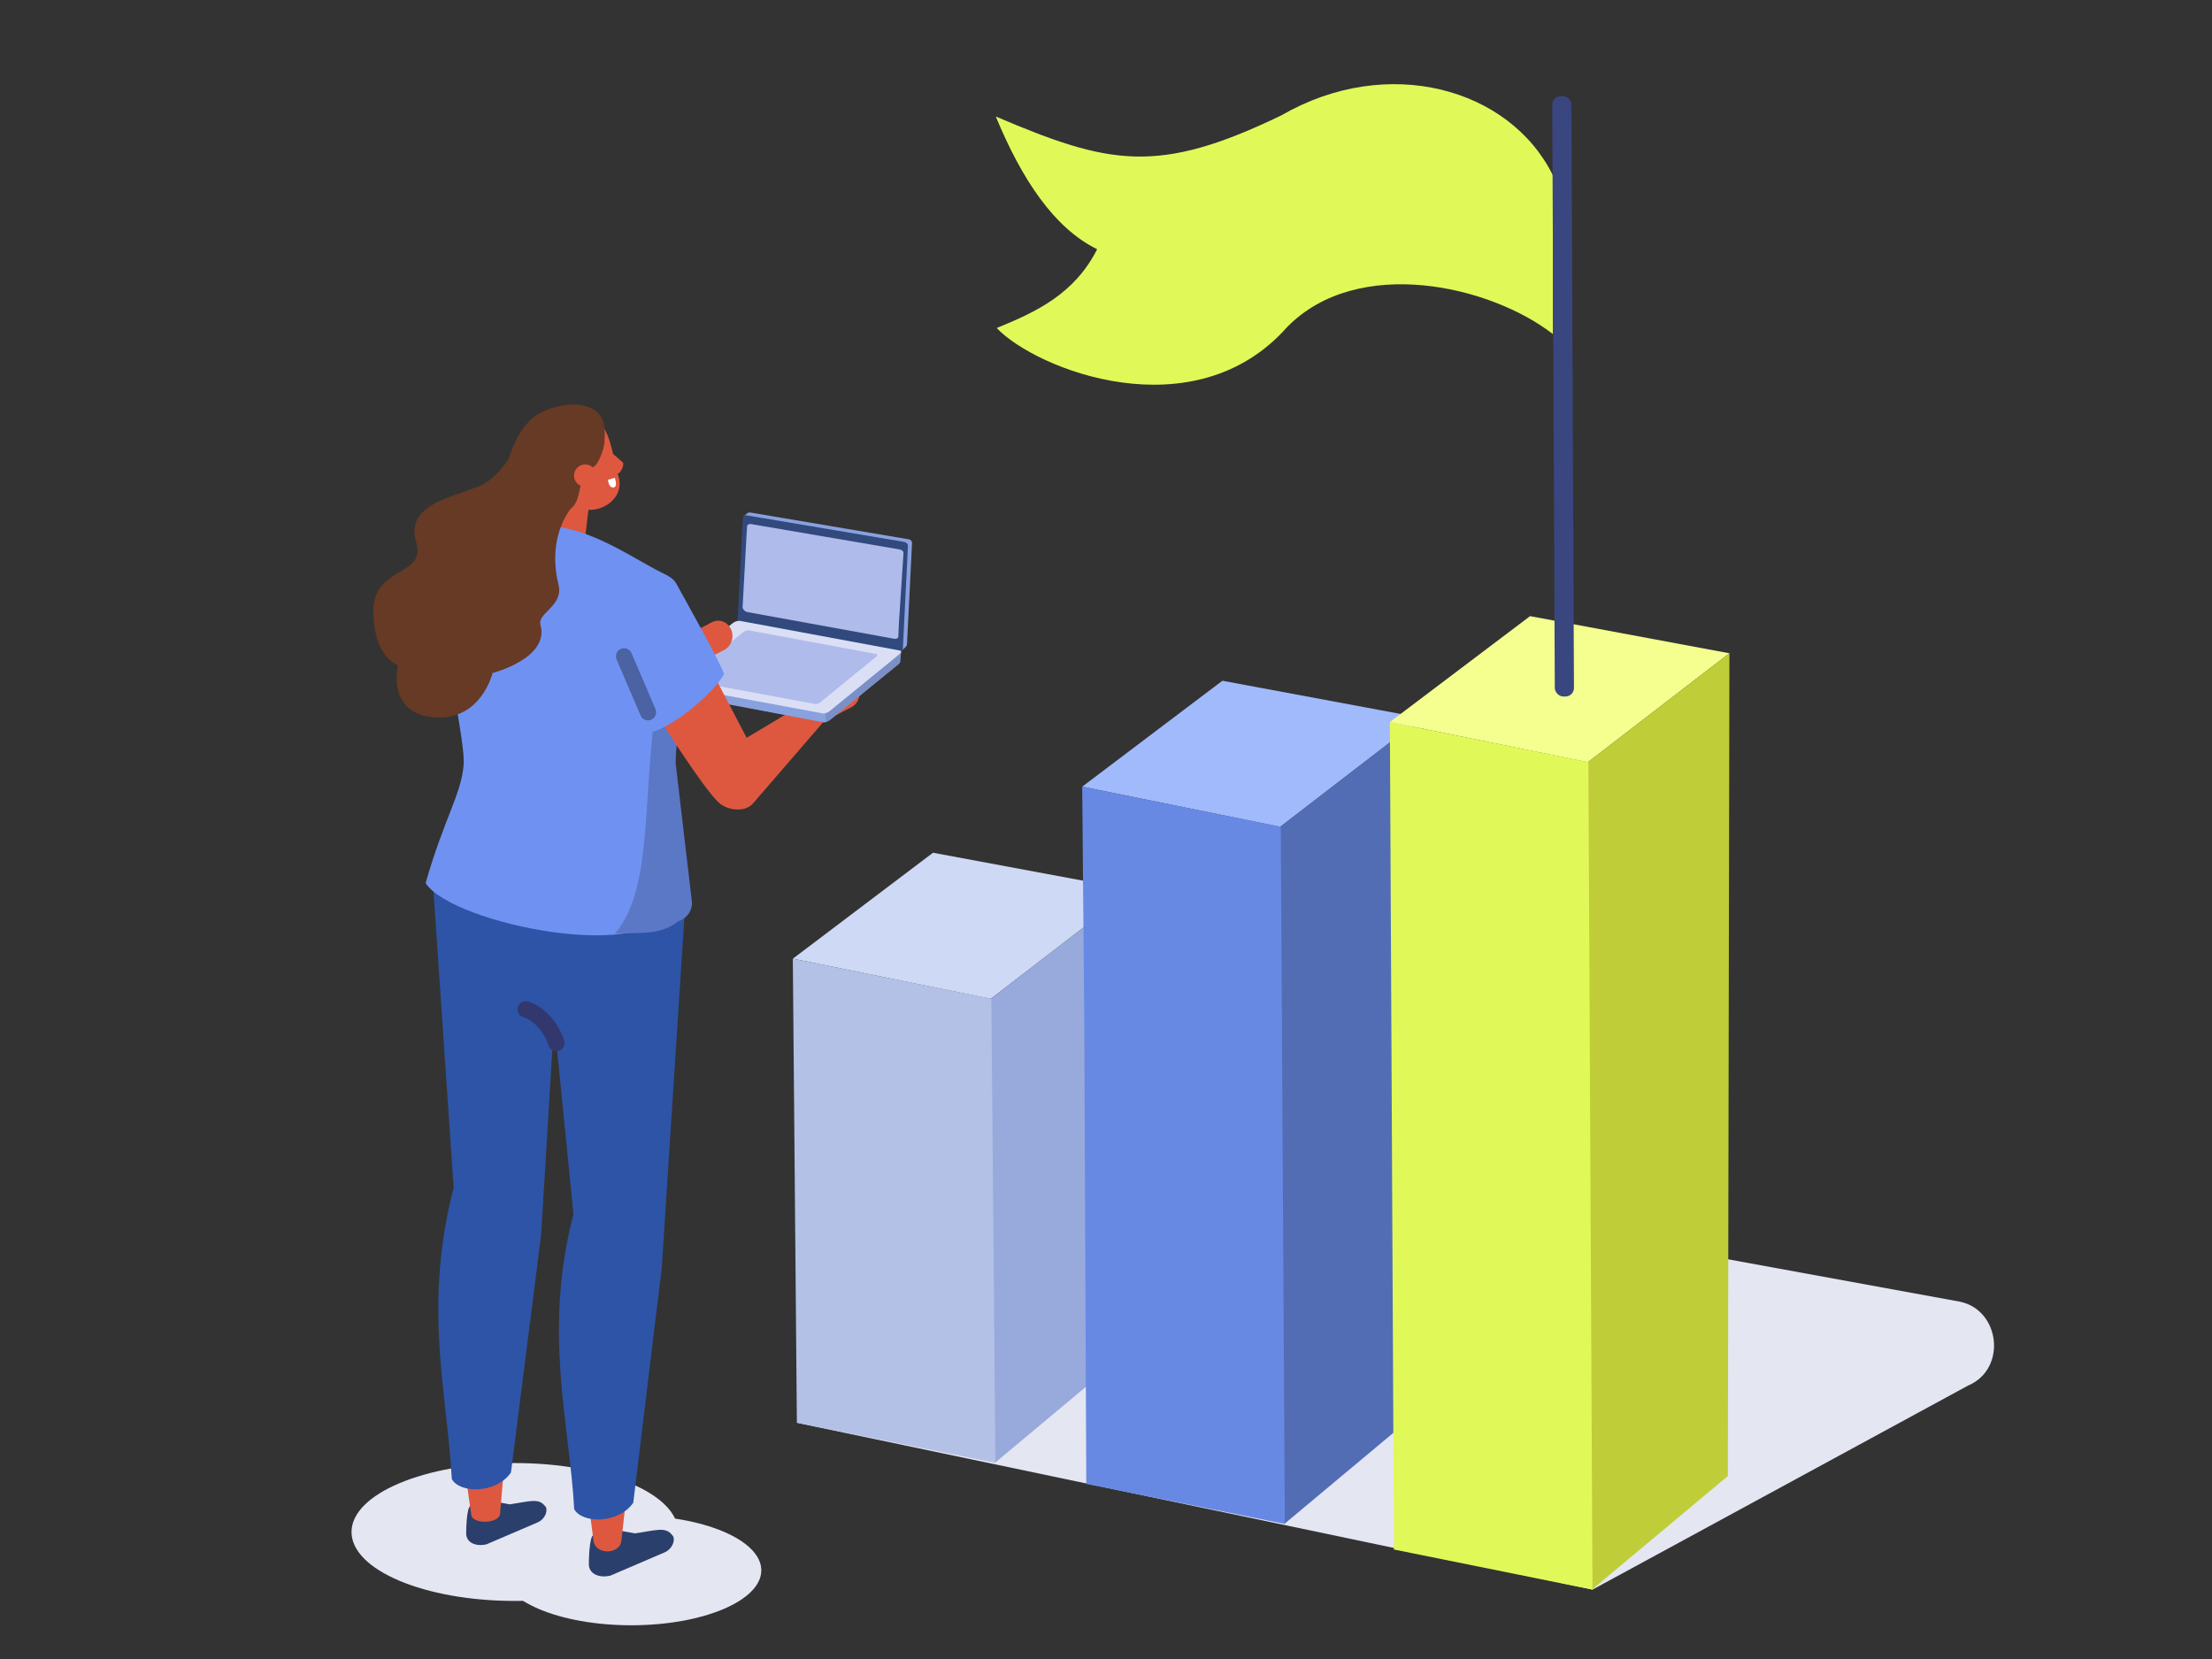
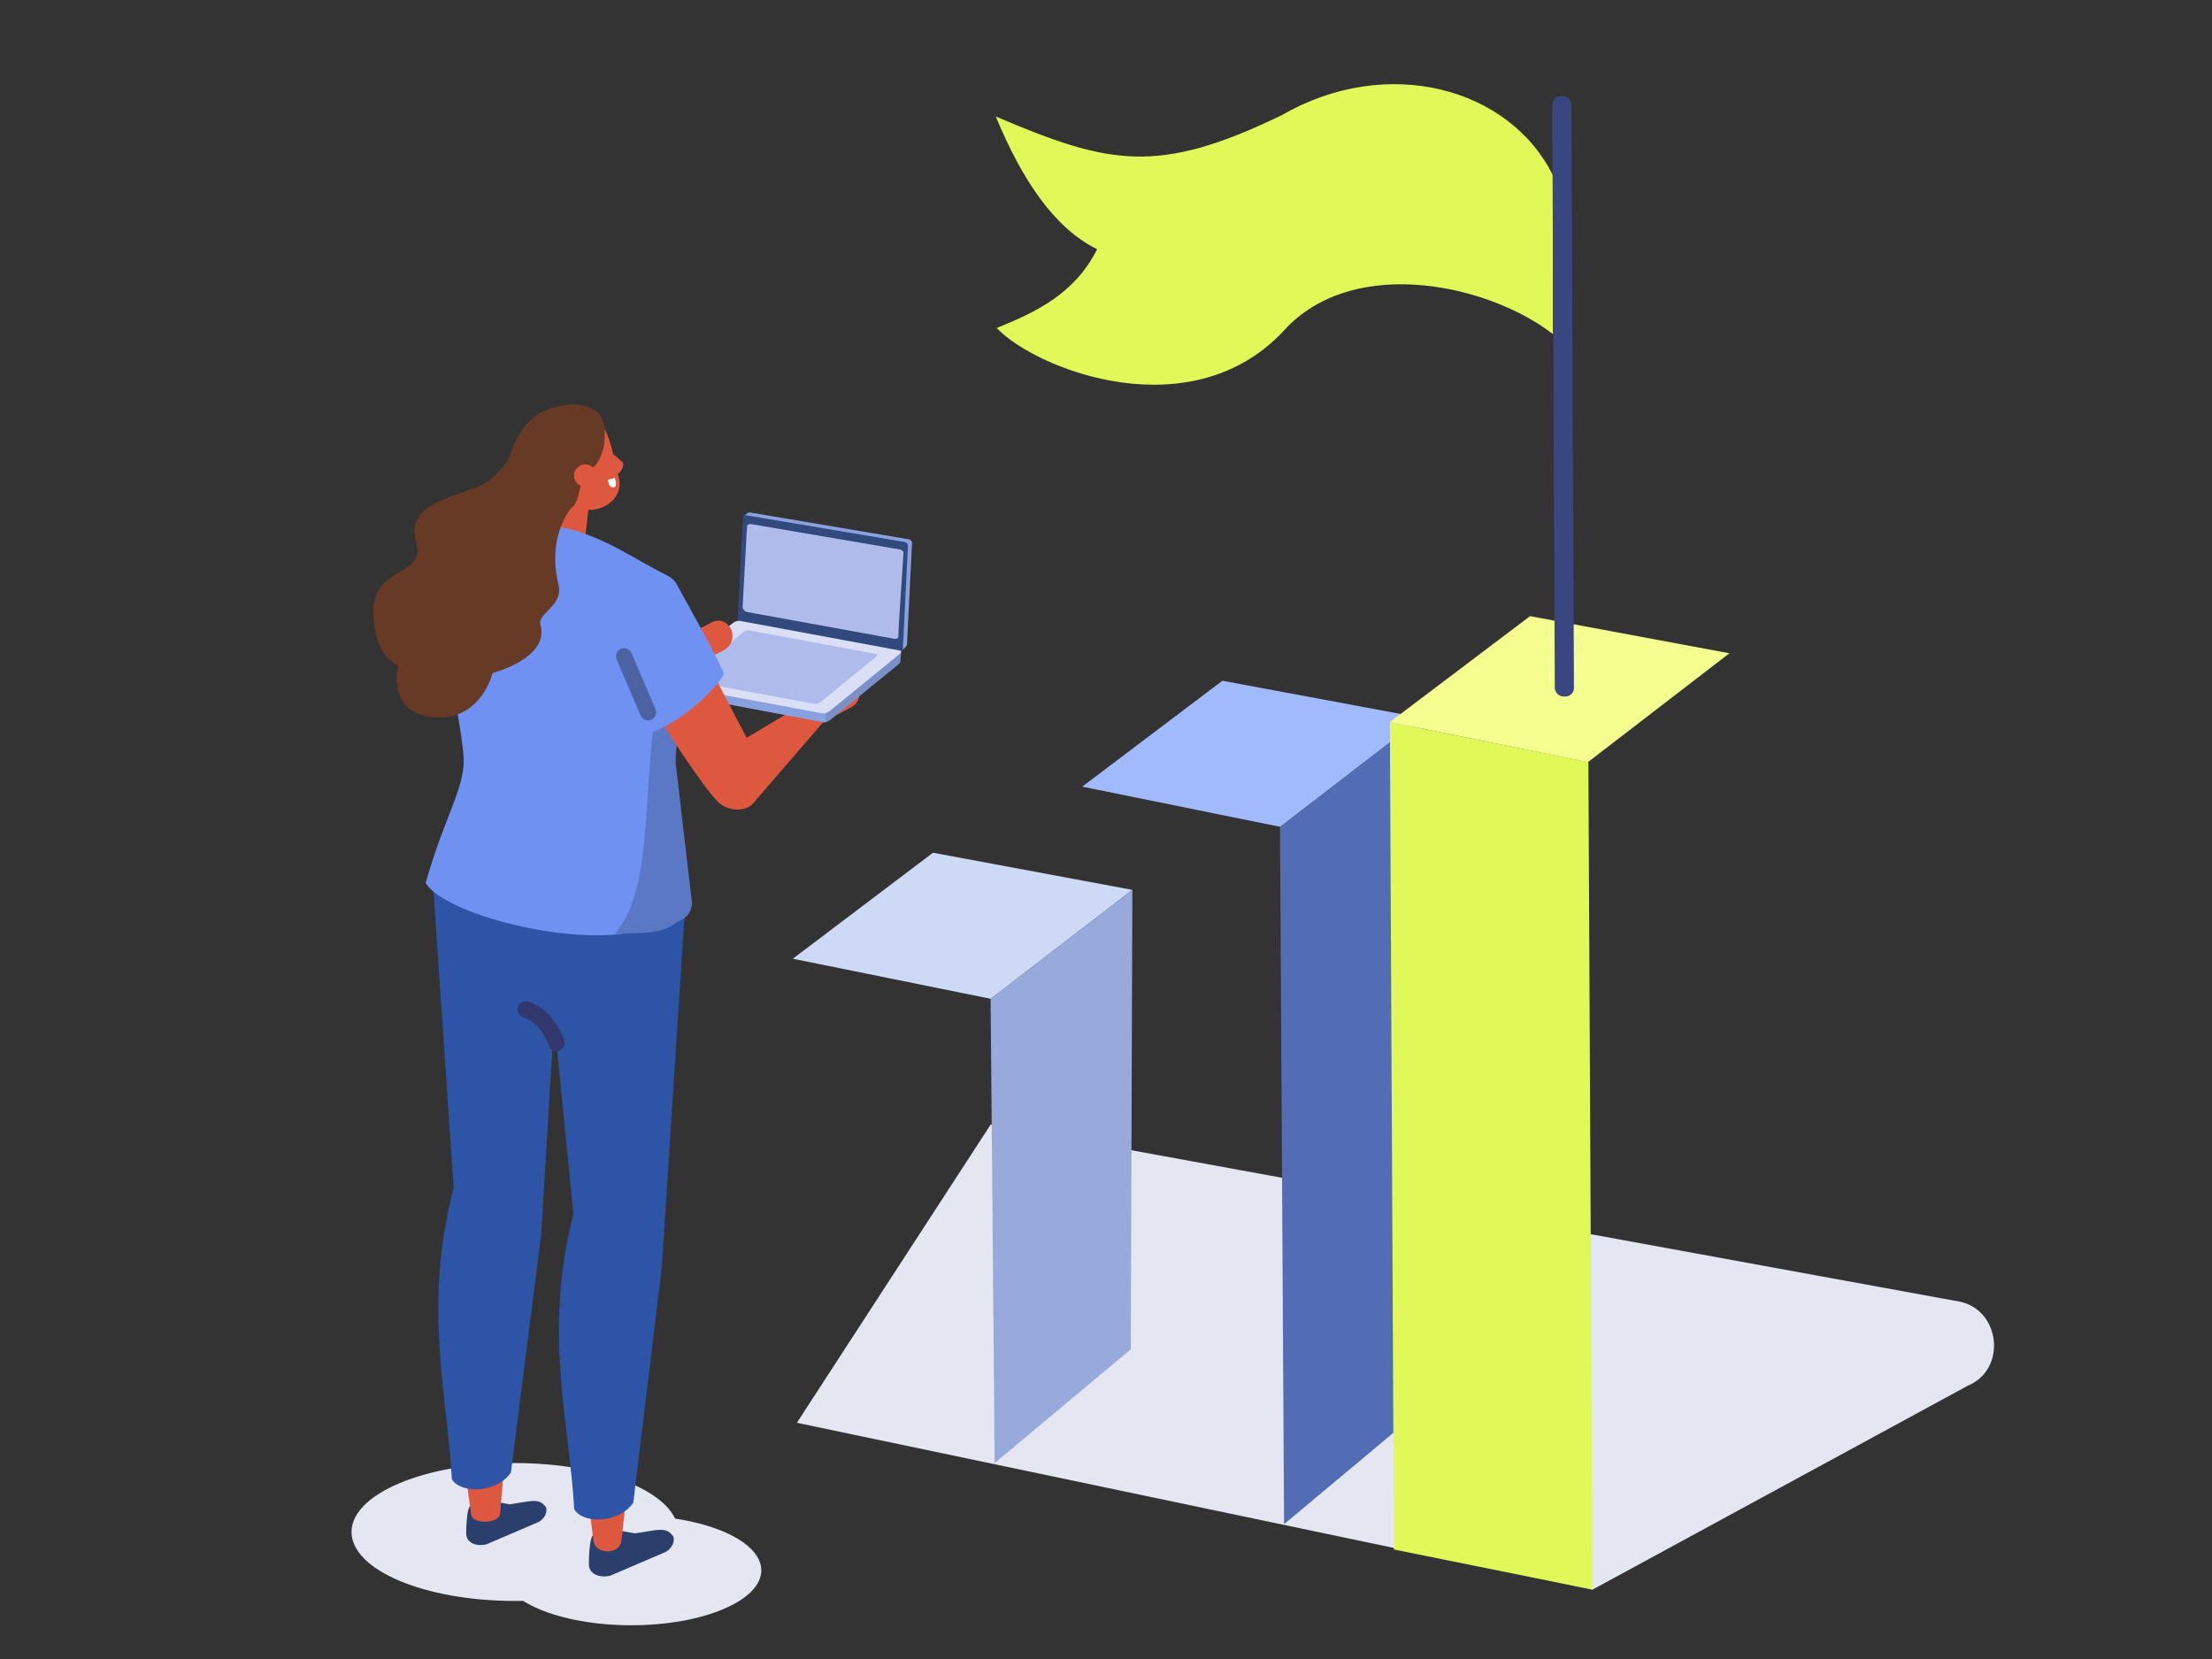
<svg xmlns="http://www.w3.org/2000/svg" id="a" width="240" height="180" viewBox="0 0 240 180">
  <rect x="0" y="0" width="240" height="180" fill="#333333" stroke="none" />
  <rect x="0" width="240" height="180" style="fill:none;" />
  <g>
    <path d="M86.46,154.37l86.33,18.1,40.75-22.14c4.25-1.8,3.48-8.25-.95-9.11l-105.1-19.21-21.03,32.36Z" style="fill:#e4e6f2;" />
    <g>
      <polygon points="107.5 108.37 122.86 96.55 101.23 92.52 86.02 104.02 107.5 108.37" style="fill:#ced9f5;" />
      <polygon points="107.92 158.74 122.69 146.4 122.86 96.55 107.48 108.38 107.92 158.74" style="fill:#98aadb;" />
-       <polygon points="108 158.72 86.46 154.37 86.02 104.02 107.56 108.36 108 158.72" style="fill:#b3c1e6;" />
    </g>
    <g>
      <polygon points="138.9 89.71 154.26 77.89 132.63 73.86 117.42 85.35 138.9 89.71" style="fill:#a1bafc;" />
      <polygon points="154.26 77.89 138.88 89.72 139.32 165.37 154.09 153.03 154.26 77.89" style="fill:#536db5;" />
-       <polygon points="138.96 89.7 117.42 85.35 117.64 110.69 117.86 161 139.4 165.35 138.96 89.7" style="fill:#6889e3;" />
    </g>
    <g>
      <polygon points="172.28 82.7 187.64 70.88 166.01 66.85 150.8 78.34 172.28 82.7" style="fill:#f4ff8f;" />
-       <polygon points="187.64 70.88 172.26 82.71 172.7 172.49 187.47 160.15 187.64 70.88" style="fill:#bfce38;" />
      <polygon points="172.34 82.69 150.8 78.34 151.24 168.12 172.78 172.47 172.34 82.69" style="fill:#e1f958;" />
    </g>
  </g>
  <path d="M139.67,35.47c-10.09,11.41-27.24,4.63-31.53,.12,4.28-1.74,8.44-3.69,10.9-8.55-4.66-2.29-8.15-7.53-11-14.4,12.34,5.26,17.58,6.35,30.98-.12,11.52-6.66,24.78-2.98,29.47,6.51v17.22c-6.79-5.28-21.16-8.57-28.82-.78Z" style="fill:#e1f958;" />
  <rect x="168.55" y="10.45" width="2.08" height="65.13" rx=".92" ry=".92" transform="translate(-.18 .73) rotate(-.25)" style="fill:#3a4680;" />
  <g>
    <polygon points="78.54 81.53 89.27 75.11 90.78 76.66 81.9 86.94 78.54 81.53" style="fill:#de5840;" />
    <path d="M88.45,76.93h0c.37,.83,1.3,1.17,2.07,.77l1.86-.97c.77-.4,1.1-1.41,.73-2.23h0c-.37-.83-1.3-1.17-2.07-.77l-1.86,.97c-.77,.4-1.1,1.41-.73,2.23Z" style="fill:#de5840;" />
    <g>
      <path d="M98.96,58.9s-.01-.09-.03-.13c0,0,0,0,0,0-.05-.11-.15-.2-.26-.24-.02,0-.05-.02-.08-.02,0,0-.02,0-.03,0,0,0-.08-.01-.16-.03h0s-16.92-2.86-16.92-2.86c0,0,0,0,0,0h-.03s0,0,0,0c-.06-.01-.1-.02-.15-.01h0s-.04,0-.06,0c-.05,.01-.11,.04-.15,.07l-.4,.34s17.06,14.65,17.1,14.62l.48-.45c.09-.1,.14-.21,.14-.32l.54-10.84c0-.06,0-.11,0-.13,0,0,0,0,0,0Z" style="fill:#89a1de;" />
      <path d="M98.11,58.8l-17.07-2.88c-.23-.04-.43,.09-.44,.29l-.47,9.07s0,.02,0,.03l-.11,2.06c-.01,.2,.2,.39,.43,.43l17.07,2.88c.23,.04,.43-.09,.44-.29l.5-10.12s0-.02,0-.04l.05-1c.01-.2-.17-.39-.4-.43Z" style="fill:#31497d;" />
      <path d="M97.77,70.73l-17.55-2.41c-.2-.04-.58,.09-.8,.26l-6.6,5.36-1.02,.64s0,.37,.07,.39l17.45,3.39c.2,.04,.54-.06,.75-.24l7.43-6.05c.12-.09,.2-.25,.19-.33l.07-1.02Z" style="fill:#7b90c7;" />
      <path d="M80.23,68.32c-.2-.04-.58,.09-.8,.26l-7.78,5.45,.03,.92c0,.08,.07,.11,.14,.12l17.52,3.29c.08,.02,.19,0,.3-.02l-.5-4.12c.12-.09-8.91-5.91-8.91-5.91Z" style="fill:#89a1de;" />
      <path d="M89.26,77.4l-17.48-3.24c-.2-.04-.19-.21,.02-.38l7.74-6.2c.21-.17,.58-.25,.78-.21l17.31,3.21c.2,.04,.19,.21-.02,.38l-7.6,6.2c-.21,.17-.55,.28-.75,.25Z" style="fill:#dadff5;" />
      <path d="M88.41,76.38l-13.92-2.58c-.16-.03-.15-.17,.01-.3l6.17-4.93c.17-.14,.46-.2,.62-.17l13.78,2.56c.16,.03,.15,.17-.01,.3l-6.05,4.93c-.17,.14-.44,.23-.6,.2Z" style="fill:#afbbeb;" />
      <path d="M97.65,59.62l-16.17-2.76c-.22-.04-.41,.07-.42,.24l-.07,1.07s0,.03,0,.04l-.42,7.68c-.01,.17,.25,.47,.47,.51l16.01,2.91c.22,.04,.41-.07,.42-.24l.06-1.4s0-.03,0-.04l.5-7.63c.01-.17-.16-.34-.38-.37Z" style="fill:#afbbeb;" />
    </g>
    <path d="M74.66,70.71h0c.37,.83,1.3,1.17,2.07,.77l1.86-.97c.77-.4,1.1-1.41,.73-2.23h0c-.37-.83-1.3-1.17-2.07-.77l-1.86,.97c-.77,.4-1.1,1.41-.73,2.23Z" style="fill:#de5840;" />
    <ellipse cx="55.86" cy="166.22" rx="17.72" ry="7.48" style="fill:#e4e6f2;" />
    <ellipse cx="68.49" cy="170.38" rx="14.11" ry="5.96" style="fill:#e4e6f2;" />
    <path d="M52.55,162.72l2.77,.5c2.03-.3,3.05-.68,3.71,.07l.19,.21c.24,.52-.14,1.36-.89,1.68l-5.53,2.37c-1.08,.28-2.21-.13-2.22-1.16,0,0,0-2.91,.5-3.02,.99-.23,.6-.43,1.46-.65Z" style="fill:#2a3f6b;" />
    <path d="M54.26,164.19c-.01,1.17-3.15,1.25-3.14,.08l-.76-5.35,4.29,.72-.39,4.56Z" style="fill:#de5840;" />
    <path d="M55.44,159.76c-1.6,2.33-5.57,2.29-6.42,.71-.5-9.31-3.14-18.79,.2-31.59l-2.3-33.85,14.27-1.92-2.48,40.9-3.27,25.74Z" style="fill:#2d54a6;" />
    <polygon points="52.27 111.17 65.37 113.63 66.8 101.74 53.7 99.28 52.27 111.17" style="fill:#2d54a6;" />
    <path d="M65.96,165.84l2.94,.53c2.15-.31,3.23-.72,3.93,.07l.2,.23c.26,.55-.15,1.44-.94,1.77l-5.85,2.51c-1.14,.29-2.34-.13-2.35-1.23,0,0,0-3.07,.53-3.2,1.05-.24,.63-.45,1.54-.69Z" style="fill:#2a3f6b;" />
    <path d="M67.41,167.18c-.12,1.5-2.98,1.62-3.04-.21l-.59-4.55,4.17-.02-.53,4.79Z" style="fill:#de5840;" />
    <path d="M68.72,163.03c-1.6,2.33-5.57,2.29-6.42,.71-.5-9.31-3.41-19.22-.08-32.01l-3.87-38.81,16.11,3.47-2.66,41.18-3.09,25.47Z" style="fill:#2d54a6;" />
    <path d="M60.37,113.16s-.83-2.81-3.33-3.65" style="fill:none; stroke:#32386e; stroke-linecap:round; stroke-linejoin:round; stroke-width:1.78px;" />
    <path d="M63.67,52.95c.35,2.73-1.17,4.19-3.38,3.26s-3.19-4.23-3.68-6.93c-.24-1.3,.22-3.89,2.43-2.96s4.29,3.9,4.63,6.63Z" style="fill:#de5840;" />
    <path d="M67.09,51.63c.85,2.62-2.38,4.5-4.48,3.34-2.1-1.16-3.85-4.34-3.9-7.09-.05-2.75,3.42-3.94,5.52-2.77,2.1,1.16,2.25,4.64,2.86,6.53Z" style="fill:#de5840;" />
    <path d="M60.38,60.29l-.28-.06c-.96-.2-1.54-1.14-1.28-2.09l1.45-5.35c.26-.95,1.25-1.56,2.22-1.36l.28,.06c.96,.2,1.54,1.14,1.28,2.09l-.63,5.3c-.26,.95-2.08,1.61-3.04,1.41Z" style="fill:#de5840;" />
    <path d="M57.81,54.49s-.07,1.52,3.29,.99c2.53-.4,1.02-3.63,3.3-4.82,.48-.25,1.14-1.8,1.19-2.77,.06-1.17,.12-2.61-1.09-3.41-1.44-.94-3.96-.71-5.99,.37-.77,.41-2.44,1.87-3.29,4.89-.43,1.54,.67,1.19,2.59,4.75Z" style="fill:#663a24;" />
    <path d="M64.7,51.58c.01,.67-.52,1.22-1.19,1.23-.67,.01-1.22-.52-1.23-1.19-.01-.67,.52-1.22,1.19-1.23,.67-.01,1.22,.52,1.23,1.19Z" style="fill:#de5840;" />
    <path d="M46.18,95.81c1.97-6.9,3.86-9.64,4.12-12.77,.15-1.85-.91-6.53-1.21-9.42-.52-14.91-.63-14.47,4.19-15.7l3.25-.52c1.54-.29,3.6-.33,4.62-.13,4.27,.84,7.95,3.57,11.06,5.07,2.77,1.34,.55,3.52,.69,6.79-1.77,13.28-.56,24.11-.2,28.85-1.22,6.86-23.74,2.29-26.53-2.18Z" style="fill:#6f92f2;" />
    <path d="M74.1,70.21l-2.35,2.79c-2.37,11.88-.5,23.06-5.04,28.3,2.92-.14,4.96,.19,6.88-1.35,.11,0,1.43-.47,1.5-1.94l-1.77-15.09c-.14-4.99,2.92-9.07,.79-12.69Z" style="fill:#5b78c7;" />
    <path d="M80.78,87.73c-.99,.29-2.17-.06-2.82-.67-1.79-1.71-6.39-9.06-6.39-9.06l4.18-8.02,5.88,11.26s2.17,5.6-.86,6.5Z" style="fill:#de5840;" />
    <path d="M62.53,70.88l5.61,7.73c1.19,3.44,8.89-2.68,10.4-5.45,.17-.31-5.09-9.7-5.09-9.7,0,0-9.8,1.77-10.91,7.42Z" style="fill:#6f92f2;" />
    <line x1="70.31" y1="77.28" x2="67.71" y2="71.21" style="fill:none; stroke:#4b62a3; stroke-linecap:round; stroke-linejoin:round; stroke-width:1.76px;" />
    <path d="M56.31,47.77s-1.7,3.98-4.41,5.02c-3.4,1.3-7.89,2.13-6.75,6,1.15,3.87-4.69,2.52-4.64,7.58,.05,5.06,2.68,5.8,2.68,5.8,0,0-1.36,5.39,4.11,5.67,4.96,.25,6.14-4.82,6.14-4.82,0,0,6.21-1.58,5.2-5.23-.36-1.28,2.52-2.04,1.96-4.34-1.38-5.67,1.67-8.68,1.67-8.68l-.97-7h-5Z" style="fill:#663a24; fill-rule:evenodd;" />
    <path d="M66.45,49.2s.92,.77,1.13,.98c.18,.18-.21,1.42-.89,1.26s-.24-2.24-.24-2.24Z" style="fill:#de5840;" />
  </g>
  <path d="M66.7,51.85l-.73,.21s.05,.87,.58,.83c.53-.04,.15-1.04,.15-1.04Z" style="fill:#fff;" />
</svg>